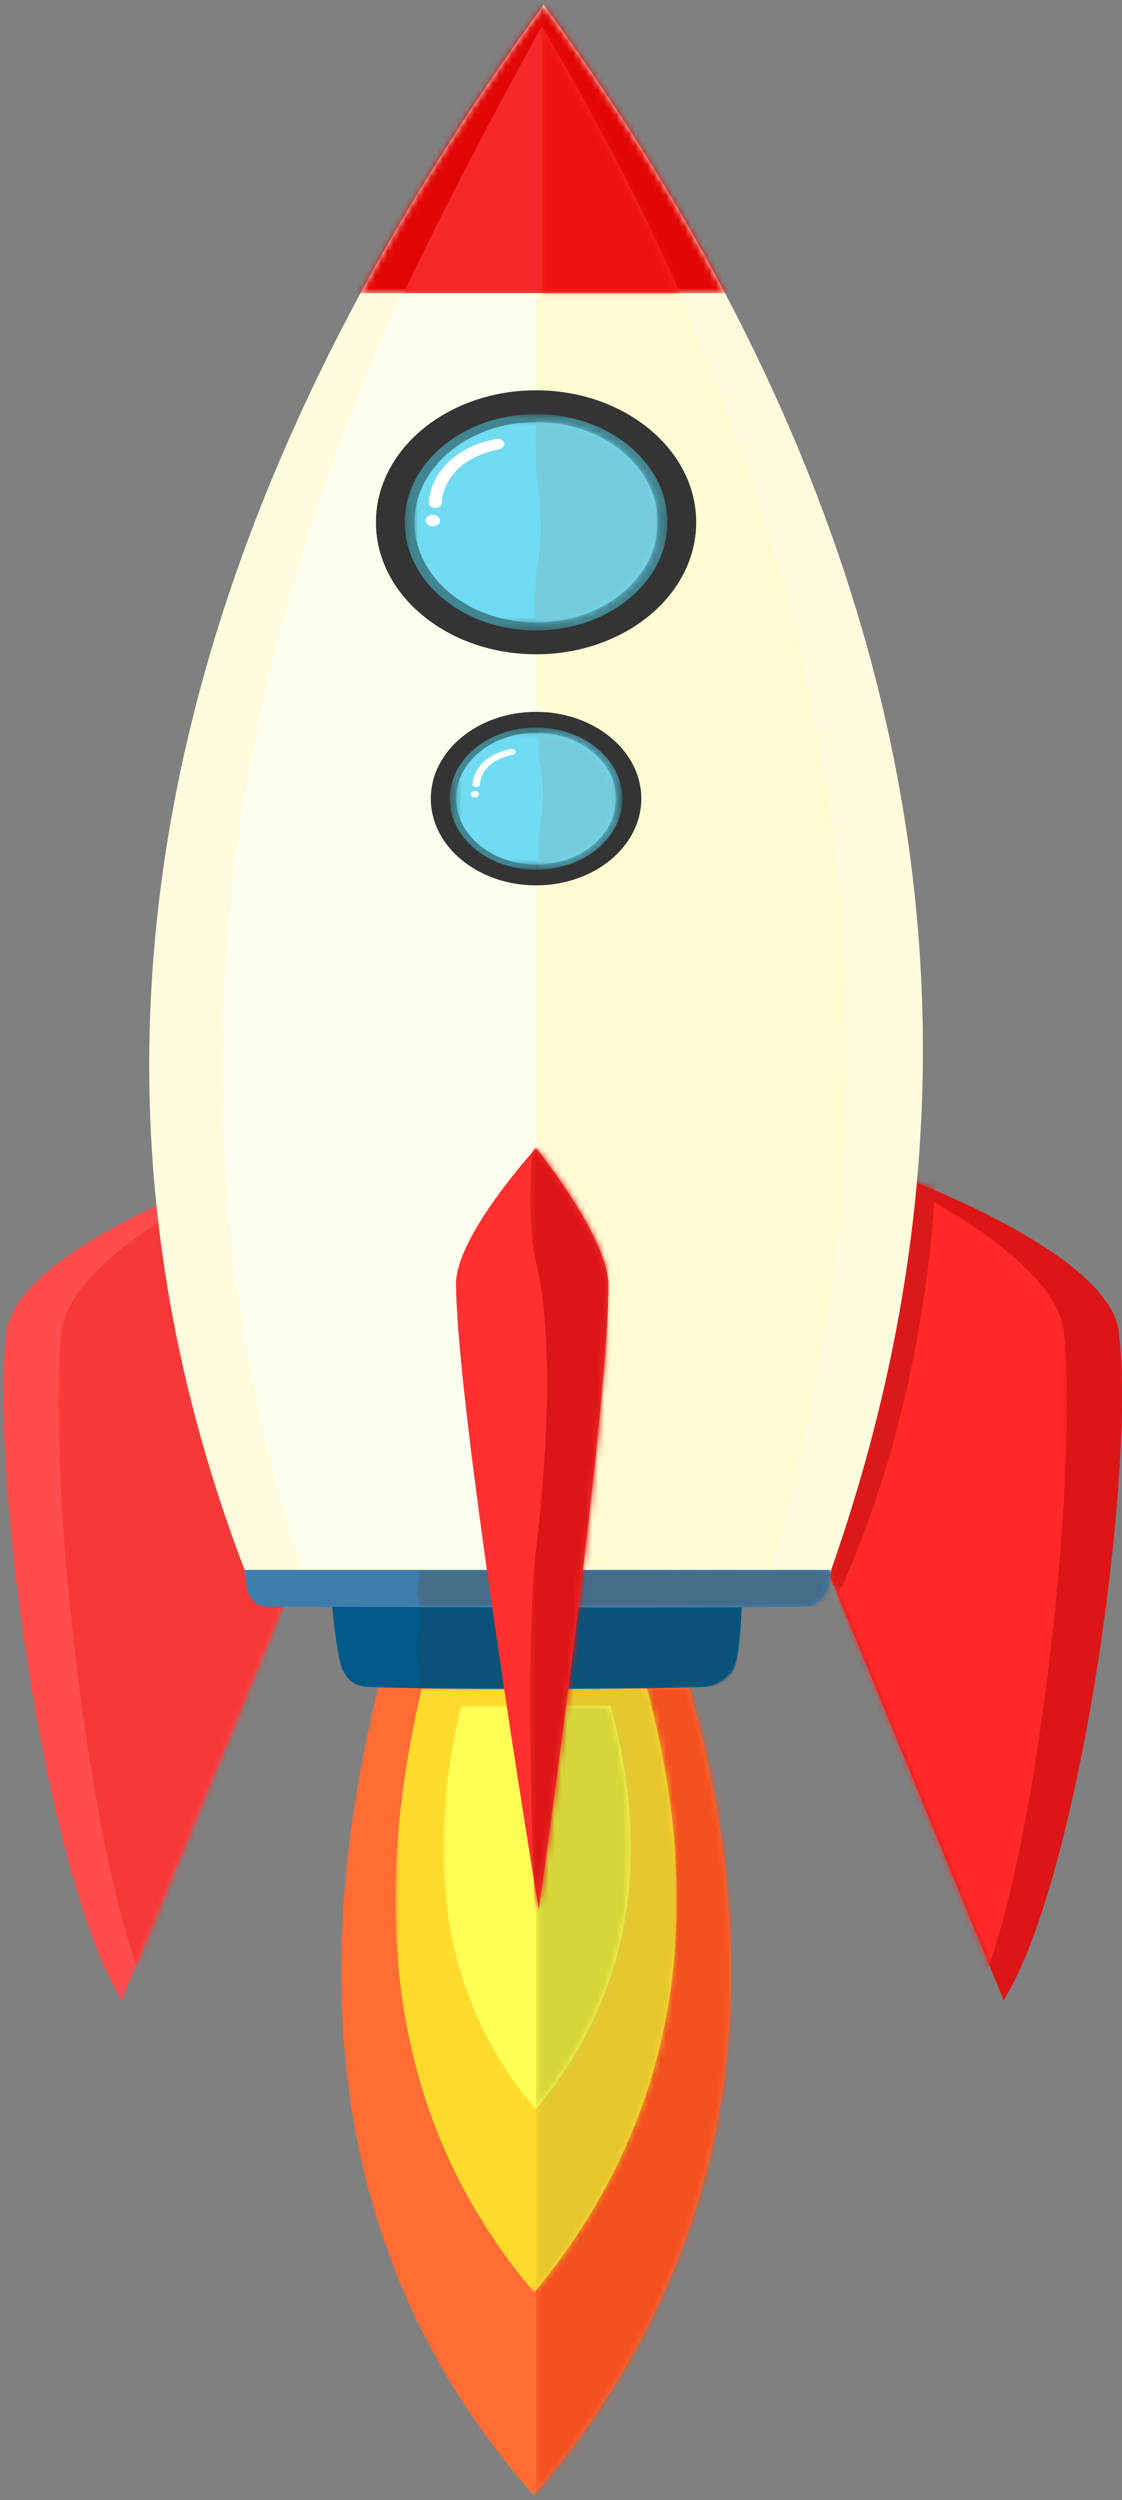
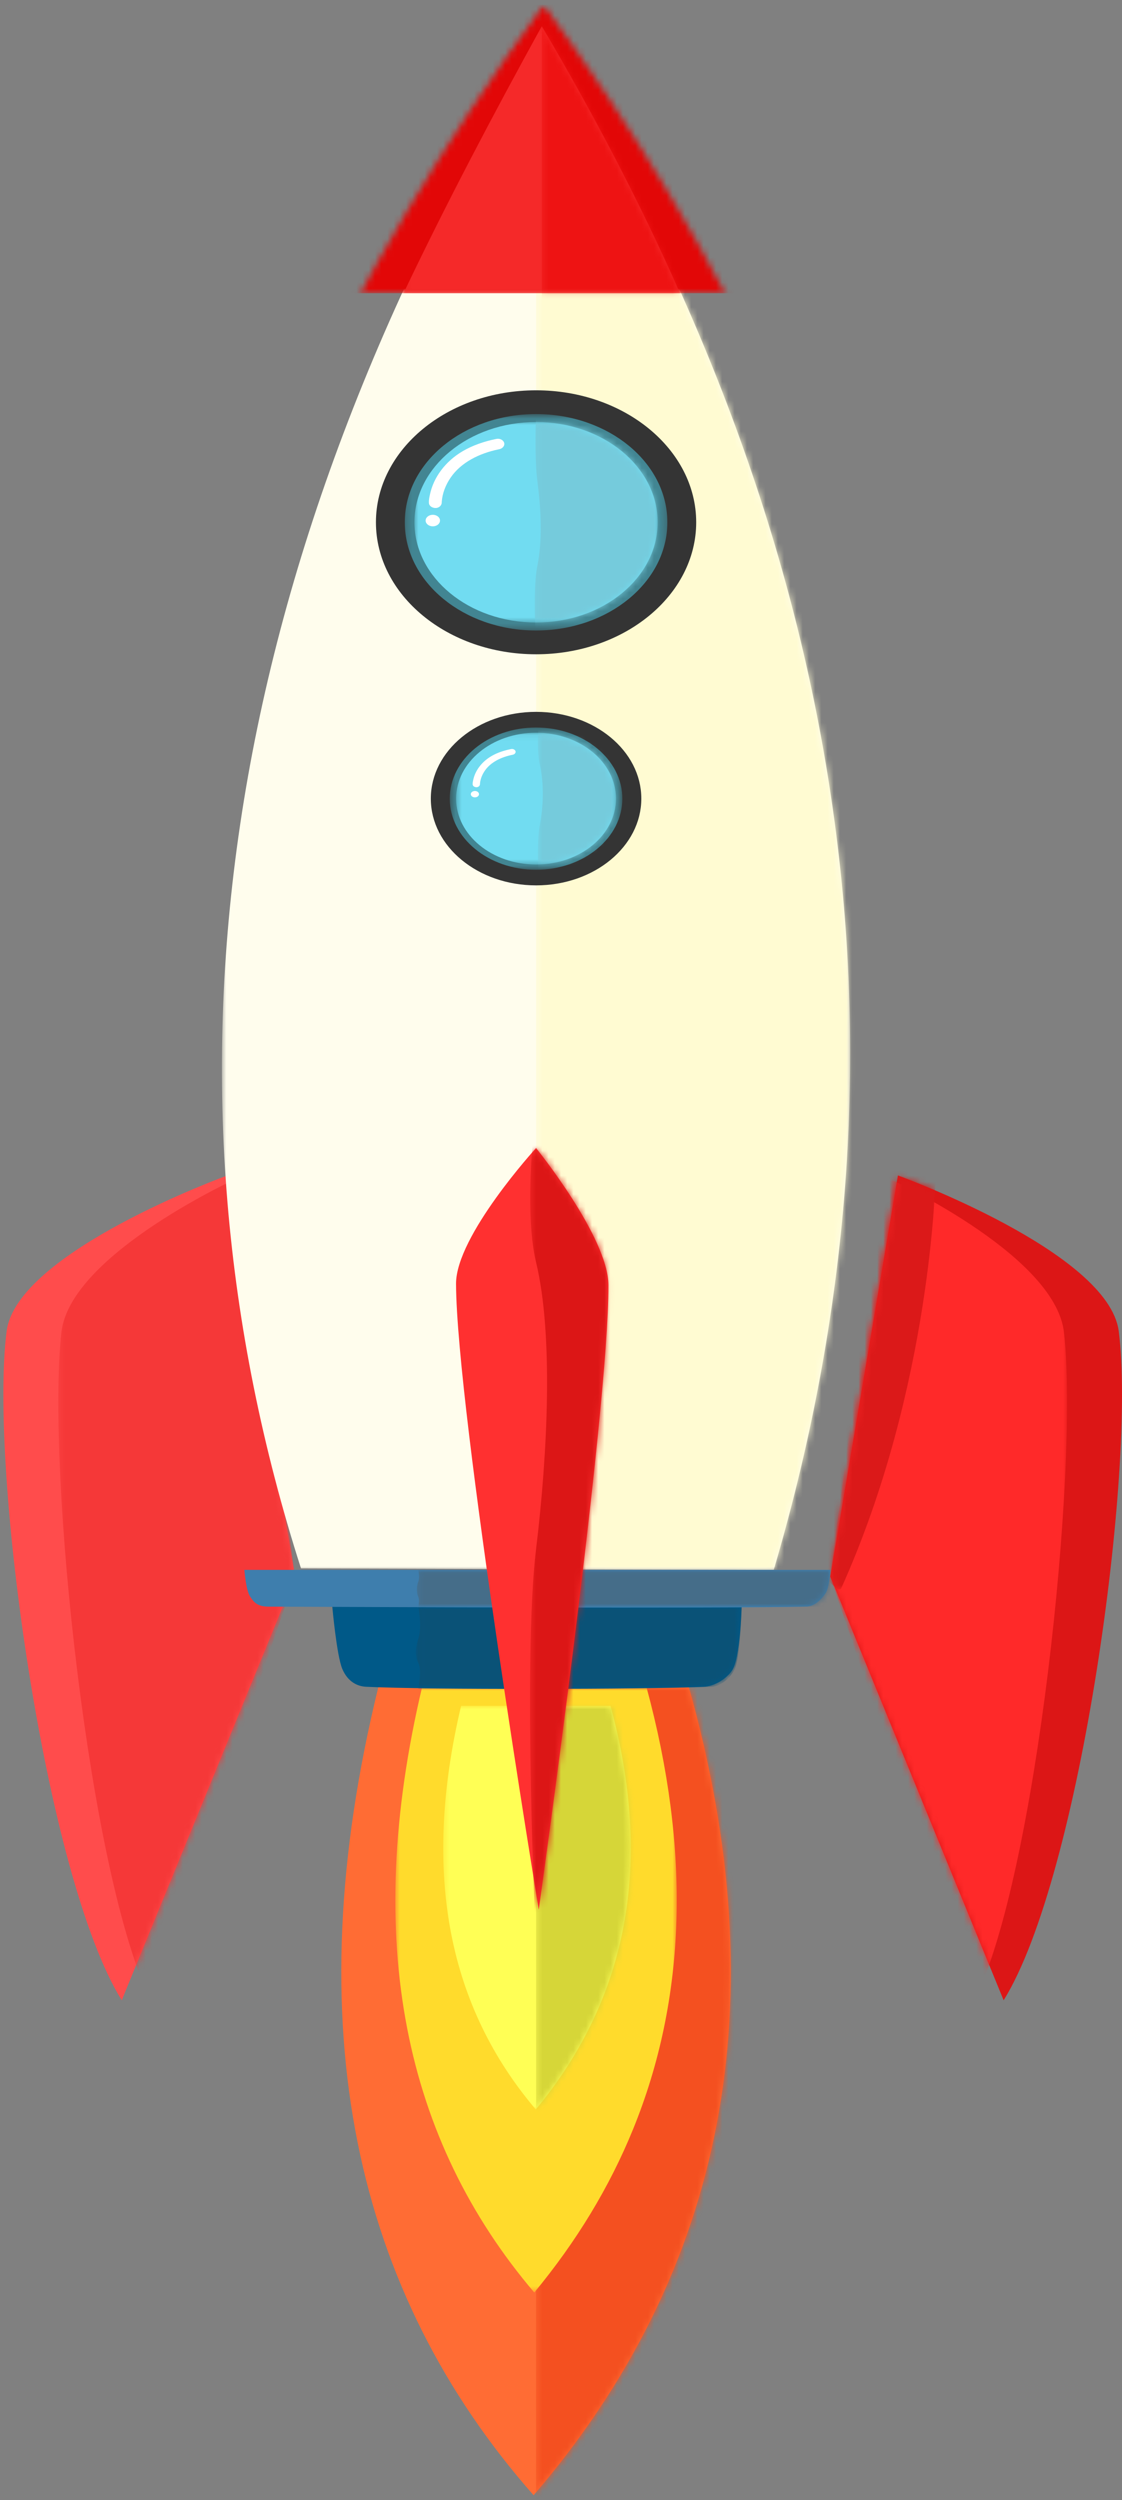
<svg xmlns="http://www.w3.org/2000/svg" width="181" height="403" viewBox="0 0 181 403" fill="none">
  <rect x="0" y="0" width="181" height="403" fill="#808080" stroke="none" />
  <path fill-rule="evenodd" clip-rule="evenodd" d="M161.905 322.428L133.939 254.135L144.856 189.469C144.856 189.469 178.833 201.78 180.474 214.58C183.316 236.74 174.295 302.539 161.905 322.428Z" fill="#DC1616" />
  <mask id="mask0_188_1814" style="mask-type:luminance" maskUnits="userSpaceOnUse" x="133" y="189" width="40" height="134">
    <path d="M133.89 189.492H172.231V322.491H133.89V189.492Z" fill="white" />
  </mask>
  <g mask="url(#mask0_188_1814)">
    <mask id="mask1_188_1814" style="mask-type:luminance" maskUnits="userSpaceOnUse" x="133" y="189" width="48" height="134">
      <path fill-rule="evenodd" clip-rule="evenodd" d="M161.905 322.431L133.939 254.138L144.856 189.472C144.856 189.472 178.833 201.783 180.474 214.583C183.316 236.743 174.295 302.542 161.905 322.431Z" fill="white" />
    </mask>
    <g mask="url(#mask1_188_1814)">
      <path fill-rule="evenodd" clip-rule="evenodd" d="M157.153 322.536L133.939 254.137L142.451 189.525C142.451 189.525 170.225 201.973 171.641 214.779C174.092 236.947 167.134 302.701 157.153 322.536Z" fill="#FF2929" />
    </g>
  </g>
  <mask id="mask2_188_1814" style="mask-type:luminance" maskUnits="userSpaceOnUse" x="133" y="189" width="19" height="68">
    <path d="M133.89 189.364H151.024V256.24H133.89V189.364Z" fill="white" />
  </mask>
  <g mask="url(#mask2_188_1814)">
    <mask id="mask3_188_1814" style="mask-type:luminance" maskUnits="userSpaceOnUse" x="133" y="189" width="48" height="134">
      <path fill-rule="evenodd" clip-rule="evenodd" d="M161.905 322.424L133.939 254.13L144.856 189.464C144.856 189.464 178.833 201.775 180.474 214.576C183.316 236.735 174.295 302.534 161.905 322.424Z" fill="white" />
    </mask>
    <g mask="url(#mask3_188_1814)">
      <path fill-rule="evenodd" clip-rule="evenodd" d="M135.703 256.025C135.186 257.171 131.444 252.115 131.444 252.115L132.791 209.451L139.252 180.523L150.934 189.466C150.934 189.466 150.386 223.448 135.703 256.025Z" fill="#DB1919" />
    </g>
  </g>
  <path fill-rule="evenodd" clip-rule="evenodd" d="M19.639 322.428L47.605 254.135L36.688 189.469C36.688 189.469 2.711 201.78 1.07 214.58C-1.772 236.74 7.249 302.539 19.639 322.428Z" fill="#FF4C4C" />
  <mask id="mask4_188_1814" style="mask-type:luminance" maskUnits="userSpaceOnUse" x="9" y="189" width="39" height="134">
    <path d="M9.312 189.492H47.654V322.491H9.312V189.492Z" fill="white" />
  </mask>
  <g mask="url(#mask4_188_1814)">
    <mask id="mask5_188_1814" style="mask-type:luminance" maskUnits="userSpaceOnUse" x="0" y="189" width="48" height="134">
      <path fill-rule="evenodd" clip-rule="evenodd" d="M19.638 322.432L47.603 254.139L36.687 189.473C36.687 189.473 2.71 201.784 1.069 214.584C-1.773 236.744 7.248 302.543 19.638 322.432Z" fill="white" />
    </mask>
    <g mask="url(#mask5_188_1814)">
      <path fill-rule="evenodd" clip-rule="evenodd" d="M24.39 322.537L47.603 254.138L39.091 189.526C39.091 189.526 11.317 201.974 9.901 214.78C7.45 236.948 14.408 302.702 24.39 322.537Z" fill="#F53838" />
    </g>
  </g>
-   <path fill-rule="evenodd" clip-rule="evenodd" d="M87.709 0.772C147.084 81.862 164.985 166.284 133.696 254.136L39.783 253.889C9.281 175.106 22.132 90.513 87.709 0.772Z" fill="#FFFCDE" />
  <mask id="mask6_188_1814" style="mask-type:luminance" maskUnits="userSpaceOnUse" x="35" y="4" width="103" height="250">
    <path d="M35.717 4.672H137.259V253.103H35.717V4.672Z" fill="white" />
  </mask>
  <g mask="url(#mask6_188_1814)">
    <mask id="mask7_188_1814" style="mask-type:luminance" maskUnits="userSpaceOnUse" x="24" y="0" width="125" height="255">
      <path fill-rule="evenodd" clip-rule="evenodd" d="M87.704 0.771C147.079 81.861 164.98 166.283 133.691 254.135L39.778 253.888C9.276 175.105 22.127 90.512 87.704 0.771Z" fill="white" />
    </mask>
    <g mask="url(#mask7_188_1814)">
      <path fill-rule="evenodd" clip-rule="evenodd" d="M87.475 4.748C135.691 84.217 150.228 166.955 124.82 253.052L48.556 252.81C23.787 175.599 34.223 92.696 87.475 4.748Z" fill="#FFFDED" />
    </g>
  </g>
  <mask id="mask8_188_1814" style="mask-type:luminance" maskUnits="userSpaceOnUse" x="86" y="4" width="52" height="250">
    <path d="M86.418 4.672H137.259V253.103H86.418V4.672Z" fill="white" />
  </mask>
  <g mask="url(#mask8_188_1814)">
    <mask id="mask9_188_1814" style="mask-type:luminance" maskUnits="userSpaceOnUse" x="35" y="4" width="103" height="250">
      <path fill-rule="evenodd" clip-rule="evenodd" d="M87.475 4.748C135.691 84.217 150.228 166.955 124.82 253.052L48.556 252.81C23.787 175.599 34.223 92.696 87.475 4.748Z" fill="white" />
    </mask>
    <g mask="url(#mask9_188_1814)">
      <mask id="mask10_188_1814" style="mask-type:luminance" maskUnits="userSpaceOnUse" x="24" y="0" width="125" height="255">
        <path fill-rule="evenodd" clip-rule="evenodd" d="M87.703 0.771C147.078 81.861 164.979 166.283 133.69 254.135L39.777 253.888C9.275 175.105 22.126 90.512 87.703 0.771Z" fill="white" />
      </mask>
      <g mask="url(#mask10_188_1814)">
        <path fill-rule="evenodd" clip-rule="evenodd" d="M148.876 -10.12H86.474V271.889H148.876V-10.12Z" fill="#FFFBD2" />
      </g>
    </g>
  </g>
  <mask id="mask11_188_1814" style="mask-type:luminance" maskUnits="userSpaceOnUse" x="46" y="0" width="77" height="48">
    <path d="M46.952 0.658H122.512V47.333H46.952V0.658Z" fill="white" />
  </mask>
  <g mask="url(#mask11_188_1814)">
    <mask id="mask12_188_1814" style="mask-type:luminance" maskUnits="userSpaceOnUse" x="24" y="0" width="125" height="255">
      <path fill-rule="evenodd" clip-rule="evenodd" d="M87.704 0.773C147.079 81.862 164.98 166.285 133.691 254.137L39.778 253.89C9.276 175.107 22.127 90.514 87.704 0.773Z" fill="white" />
    </mask>
    <g mask="url(#mask12_188_1814)">
      <path fill-rule="evenodd" clip-rule="evenodd" d="M122.389 0.773H46.988V47.262H122.389V0.773Z" fill="#E20707" />
    </g>
  </g>
  <mask id="mask13_188_1814" style="mask-type:luminance" maskUnits="userSpaceOnUse" x="65" y="4" width="45" height="44">
    <path d="M65.07 4.172H109.732V47.334H65.07V4.172Z" fill="white" />
  </mask>
  <g mask="url(#mask13_188_1814)">
    <mask id="mask14_188_1814" style="mask-type:luminance" maskUnits="userSpaceOnUse" x="24" y="0" width="125" height="255">
      <path fill-rule="evenodd" clip-rule="evenodd" d="M87.707 0.772C147.082 81.862 164.983 166.284 133.694 254.136L39.781 253.889C9.279 175.106 22.13 90.513 87.707 0.772Z" fill="white" />
    </mask>
    <g mask="url(#mask14_188_1814)">
      <path fill-rule="evenodd" clip-rule="evenodd" d="M109.706 47.261C103.267 32.675 95.732 18.35 87.399 4.217C79.571 18.44 72.007 32.748 65.097 47.261H109.706Z" fill="#F52929" />
    </g>
  </g>
  <mask id="mask15_188_1814" style="mask-type:luminance" maskUnits="userSpaceOnUse" x="87" y="4" width="23" height="44">
    <path d="M87.402 4.172H109.733V47.334H87.402V4.172Z" fill="white" />
  </mask>
  <g mask="url(#mask15_188_1814)">
    <mask id="mask16_188_1814" style="mask-type:luminance" maskUnits="userSpaceOnUse" x="65" y="4" width="45" height="44">
      <path fill-rule="evenodd" clip-rule="evenodd" d="M109.71 47.258C103.271 32.672 95.736 18.347 87.403 4.214C79.575 18.437 72.01 32.745 65.101 47.258H109.71Z" fill="white" />
    </mask>
    <g mask="url(#mask16_188_1814)">
      <mask id="mask17_188_1814" style="mask-type:luminance" maskUnits="userSpaceOnUse" x="24" y="0" width="125" height="255">
        <path fill-rule="evenodd" clip-rule="evenodd" d="M87.709 0.771C147.084 81.861 164.985 166.283 133.696 254.135L39.783 253.888C9.281 175.105 22.132 90.512 87.709 0.771Z" fill="white" />
      </mask>
      <g mask="url(#mask17_188_1814)">
        <path fill-rule="evenodd" clip-rule="evenodd" d="M119.135 -12.625H87.403V50.758H119.135V-12.625Z" fill="#EE1313" />
      </g>
    </g>
  </g>
  <path fill-rule="evenodd" clip-rule="evenodd" d="M86.08 402.214C57.213 369.469 47.579 326.701 61.05 271.891H111.112C125.388 322.527 117.164 366.006 86.08 402.214Z" fill="#FF6C34" />
  <mask id="mask18_188_1814" style="mask-type:luminance" maskUnits="userSpaceOnUse" x="86" y="271" width="33" height="132">
    <path d="M86.418 271.799H118.018V402.288H86.418V271.799Z" fill="white" />
  </mask>
  <g mask="url(#mask18_188_1814)">
    <mask id="mask19_188_1814" style="mask-type:luminance" maskUnits="userSpaceOnUse" x="55" y="271" width="63" height="132">
      <path fill-rule="evenodd" clip-rule="evenodd" d="M86.078 402.216C57.21 369.471 47.576 326.703 61.047 271.893H111.109C125.385 322.529 117.161 366.008 86.078 402.216Z" fill="white" />
    </mask>
    <g mask="url(#mask19_188_1814)">
      <path fill-rule="evenodd" clip-rule="evenodd" d="M130.648 261.994H86.475V414.272H130.648V261.994Z" fill="#F45020" />
    </g>
  </g>
  <mask id="mask20_188_1814" style="mask-type:luminance" maskUnits="userSpaceOnUse" x="63" y="271" width="47" height="99">
    <path d="M63.666 271.799H109.311V369.54H63.666V271.799Z" fill="white" />
  </mask>
  <g mask="url(#mask20_188_1814)">
    <mask id="mask21_188_1814" style="mask-type:luminance" maskUnits="userSpaceOnUse" x="55" y="271" width="63" height="132">
      <path fill-rule="evenodd" clip-rule="evenodd" d="M86.078 402.216C57.21 369.471 47.576 326.703 61.047 271.893H111.109C125.385 322.529 117.161 366.008 86.078 402.216Z" fill="white" />
    </mask>
    <g mask="url(#mask21_188_1814)">
      <path fill-rule="evenodd" clip-rule="evenodd" d="M86.19 369.536C65.335 345.002 58.374 312.959 68.107 271.893H104.272C111.45 298.297 110.754 322.103 102.098 343.284C98.317 352.536 93.017 361.288 86.19 369.536Z" fill="#FFDB2C" />
    </g>
  </g>
  <mask id="mask22_188_1814" style="mask-type:luminance" maskUnits="userSpaceOnUse" x="86" y="271" width="24" height="99">
    <path d="M86.418 271.799H109.311V369.54H86.418V271.799Z" fill="white" />
  </mask>
  <g mask="url(#mask22_188_1814)">
    <mask id="mask23_188_1814" style="mask-type:luminance" maskUnits="userSpaceOnUse" x="63" y="271" width="47" height="99">
      <path fill-rule="evenodd" clip-rule="evenodd" d="M86.19 369.536C65.335 345.002 58.374 312.959 68.107 271.893H104.272C111.45 298.297 110.754 322.103 102.098 343.284C98.317 352.536 93.017 361.288 86.19 369.536Z" fill="white" />
    </mask>
    <g mask="url(#mask23_188_1814)">
      <mask id="mask24_188_1814" style="mask-type:luminance" maskUnits="userSpaceOnUse" x="55" y="271" width="63" height="132">
        <path fill-rule="evenodd" clip-rule="evenodd" d="M86.081 402.218C57.214 369.473 47.58 326.705 61.051 271.895H111.113C125.389 322.531 117.165 366.009 86.081 402.218Z" fill="white" />
      </mask>
      <g mask="url(#mask24_188_1814)">
-         <path fill-rule="evenodd" clip-rule="evenodd" d="M111.893 261.995H86.478V374.064H111.893V261.995Z" fill="#E6C72E" />
-       </g>
+         </g>
    </g>
  </g>
  <mask id="mask25_188_1814" style="mask-type:luminance" maskUnits="userSpaceOnUse" x="71" y="274" width="31" height="67">
    <path d="M71.391 274.936H101.867V340.055H71.391V274.936Z" fill="white" />
  </mask>
  <g mask="url(#mask25_188_1814)">
    <mask id="mask26_188_1814" style="mask-type:luminance" maskUnits="userSpaceOnUse" x="55" y="271" width="63" height="132">
      <path fill-rule="evenodd" clip-rule="evenodd" d="M86.078 402.216C57.21 369.471 47.576 326.703 61.047 271.893H111.109C125.385 322.529 117.161 366.008 86.078 402.216Z" fill="white" />
    </mask>
    <g mask="url(#mask26_188_1814)">
      <path fill-rule="evenodd" clip-rule="evenodd" d="M86.437 340.028C72.541 323.679 67.902 302.326 74.388 274.961H98.487C105.359 300.242 101.4 321.95 86.437 340.028Z" fill="#FFFF55" />
    </g>
  </g>
  <mask id="mask27_188_1814" style="mask-type:luminance" maskUnits="userSpaceOnUse" x="86" y="274" width="16" height="67">
    <path d="M86.418 274.936H101.867V340.055H86.418V274.936Z" fill="white" />
  </mask>
  <g mask="url(#mask27_188_1814)">
    <mask id="mask28_188_1814" style="mask-type:luminance" maskUnits="userSpaceOnUse" x="71" y="274" width="31" height="67">
      <path fill-rule="evenodd" clip-rule="evenodd" d="M86.441 340.028C72.545 323.679 67.906 302.326 74.392 274.961H98.491C105.363 300.242 101.404 321.95 86.441 340.028Z" fill="white" />
    </mask>
    <g mask="url(#mask28_188_1814)">
      <mask id="mask29_188_1814" style="mask-type:luminance" maskUnits="userSpaceOnUse" x="55" y="271" width="63" height="132">
        <path fill-rule="evenodd" clip-rule="evenodd" d="M86.081 402.216C57.214 369.471 47.58 326.703 61.051 271.893H111.113C125.389 322.529 117.165 366.008 86.081 402.216Z" fill="white" />
      </mask>
      <g mask="url(#mask29_188_1814)">
        <path fill-rule="evenodd" clip-rule="evenodd" d="M103.46 271.893H86.481V348.471H103.46V271.893Z" fill="#D6D638" />
      </g>
    </g>
  </g>
  <path fill-rule="evenodd" clip-rule="evenodd" d="M119.642 258.975H53.607C53.607 258.975 54.309 266.851 55.215 269.003C56.122 271.156 57.724 271.826 59.047 271.892C68.768 272.372 103.711 272.316 113.545 271.892C115.078 271.825 116.935 270.848 118.05 269.344C119.438 267.47 119.642 258.975 119.642 258.975Z" fill="#005988" />
  <mask id="mask30_188_1814" style="mask-type:luminance" maskUnits="userSpaceOnUse" x="67" y="258" width="53" height="15">
    <path d="M67.035 258.875H119.702V272.3H67.035V258.875Z" fill="white" />
  </mask>
  <g mask="url(#mask30_188_1814)">
    <mask id="mask31_188_1814" style="mask-type:luminance" maskUnits="userSpaceOnUse" x="53" y="258" width="67" height="15">
      <path fill-rule="evenodd" clip-rule="evenodd" d="M119.639 258.973H53.605C53.605 258.973 54.306 266.849 55.212 269.001C56.119 271.155 57.721 271.825 59.044 271.89C68.766 272.37 103.709 272.314 113.542 271.89C115.075 271.823 116.932 270.846 118.047 269.342C119.435 267.468 119.639 258.973 119.639 258.973Z" fill="white" />
    </mask>
    <g mask="url(#mask31_188_1814)">
      <path fill-rule="evenodd" clip-rule="evenodd" d="M119.641 258.973H67.481C67.481 258.973 68.133 262.231 67.481 264.178C67.068 265.415 66.846 266.773 67.481 268.027C68.109 269.264 67.481 272.23 67.481 272.23C67.481 272.23 106.343 272.37 114.825 271.89C116.036 271.821 117.502 270.846 118.383 269.342C119.48 267.468 119.641 258.973 119.641 258.973Z" fill="#0A5277" />
    </g>
  </g>
  <path fill-rule="evenodd" clip-rule="evenodd" d="M133.939 253.052H39.425C39.425 253.052 39.677 256.309 40.317 257.297C40.889 258.177 41.435 258.964 43.265 258.973C57.115 259.034 116.27 259.291 130.073 258.973C131.411 258.942 132.539 257.793 133.184 256.807C133.828 255.819 133.939 253.052 133.939 253.052Z" fill="#3E7EAD" />
  <mask id="mask32_188_1814" style="mask-type:luminance" maskUnits="userSpaceOnUse" x="67" y="252" width="68" height="8">
    <path d="M67.177 252.979H134.029V259.002H67.177V252.979Z" fill="white" />
  </mask>
  <g mask="url(#mask32_188_1814)">
    <mask id="mask33_188_1814" style="mask-type:luminance" maskUnits="userSpaceOnUse" x="39" y="253" width="95" height="7">
      <path fill-rule="evenodd" clip-rule="evenodd" d="M133.941 253.058H39.427C39.427 253.058 39.679 256.315 40.319 257.303C40.891 258.183 41.437 258.97 43.267 258.979C57.117 259.04 116.272 259.297 130.075 258.979C131.413 258.947 132.541 257.799 133.186 256.813C133.83 255.825 133.941 253.058 133.941 253.058Z" fill="white" />
    </mask>
    <g mask="url(#mask33_188_1814)">
      <path fill-rule="evenodd" clip-rule="evenodd" d="M133.941 253.058H67.484C67.484 253.058 67.745 254.315 67.484 254.937C67.196 255.625 67.129 256.642 67.484 257.422C67.706 257.907 67.484 258.979 67.484 258.979H133.941V253.058Z" fill="#456D89" />
    </g>
  </g>
  <path fill-rule="evenodd" clip-rule="evenodd" d="M86.478 62.914C100.736 62.914 112.31 72.447 112.31 84.19C112.31 95.933 100.736 105.466 86.478 105.466C72.221 105.466 60.645 95.933 60.645 84.19C60.645 72.447 72.221 62.914 86.478 62.914Z" fill="#343434" />
  <mask id="mask34_188_1814" style="mask-type:luminance" maskUnits="userSpaceOnUse" x="65" y="66" width="43" height="36">
    <path d="M65.212 66.655H107.767V101.661H65.212V66.655Z" fill="white" />
  </mask>
  <g mask="url(#mask34_188_1814)">
    <mask id="mask35_188_1814" style="mask-type:luminance" maskUnits="userSpaceOnUse" x="60" y="62" width="53" height="44">
      <path fill-rule="evenodd" clip-rule="evenodd" d="M86.478 62.911C100.736 62.911 112.31 72.444 112.31 84.187C112.31 95.93 100.736 105.463 86.478 105.463C72.221 105.463 60.645 95.93 60.645 84.187C60.645 72.444 72.221 62.911 86.478 62.911Z" fill="white" />
    </mask>
    <g mask="url(#mask35_188_1814)">
      <path fill-rule="evenodd" clip-rule="evenodd" d="M86.477 66.744C98.166 66.744 107.658 74.56 107.658 84.188C107.658 93.816 98.166 101.631 86.477 101.631C74.788 101.631 65.298 93.816 65.298 84.188C65.298 74.56 74.788 66.744 86.477 66.744Z" fill="#428592" />
    </g>
  </g>
  <mask id="mask36_188_1814" style="mask-type:luminance" maskUnits="userSpaceOnUse" x="66" y="67" width="41" height="34">
    <path d="M66.755 67.909H106.22V100.406H66.755V67.909Z" fill="white" />
  </mask>
  <g mask="url(#mask36_188_1814)">
    <mask id="mask37_188_1814" style="mask-type:luminance" maskUnits="userSpaceOnUse" x="60" y="62" width="53" height="44">
      <path fill-rule="evenodd" clip-rule="evenodd" d="M86.475 62.911C100.733 62.911 112.307 72.444 112.307 84.187C112.307 95.93 100.733 105.463 86.475 105.463C72.218 105.463 60.643 95.93 60.643 84.187C60.643 72.444 72.218 62.911 86.475 62.911Z" fill="white" />
    </mask>
    <g mask="url(#mask37_188_1814)">
      <path fill-rule="evenodd" clip-rule="evenodd" d="M86.477 68.027C97.305 68.027 106.097 75.268 106.097 84.186C106.097 93.104 97.305 100.345 86.477 100.345C75.648 100.345 66.857 93.104 66.857 84.186C66.857 75.268 75.648 68.027 86.477 68.027Z" fill="#71DCF1" />
    </g>
  </g>
  <mask id="mask38_188_1814" style="mask-type:luminance" maskUnits="userSpaceOnUse" x="86" y="67" width="21" height="34">
    <path d="M86.136 67.909H106.219V100.406H86.136V67.909Z" fill="white" />
  </mask>
  <g mask="url(#mask38_188_1814)">
    <mask id="mask39_188_1814" style="mask-type:luminance" maskUnits="userSpaceOnUse" x="66" y="68" width="41" height="33">
      <path fill-rule="evenodd" clip-rule="evenodd" d="M86.478 68.027C97.305 68.027 106.098 75.268 106.098 84.186C106.098 93.104 97.305 100.345 86.478 100.345C75.649 100.345 66.858 93.104 66.858 84.186C66.858 75.268 75.649 68.027 86.478 68.027Z" fill="white" />
    </mask>
    <g mask="url(#mask39_188_1814)">
      <mask id="mask40_188_1814" style="mask-type:luminance" maskUnits="userSpaceOnUse" x="60" y="62" width="53" height="44">
        <path fill-rule="evenodd" clip-rule="evenodd" d="M86.478 62.91C100.736 62.91 112.31 72.443 112.31 84.186C112.31 95.929 100.736 105.462 86.478 105.462C72.221 105.462 60.645 95.929 60.645 84.186C60.645 72.443 72.221 62.91 86.478 62.91Z" fill="white" />
      </mask>
      <g mask="url(#mask40_188_1814)">
        <path fill-rule="evenodd" clip-rule="evenodd" d="M121.361 62.069H86.684C86.684 62.069 86.016 72.336 86.684 77.505C87.271 82.049 87.545 86.911 86.684 91.23C85.728 96.021 86.684 106.71 86.684 106.71H121.361V62.069Z" fill="#75CBDC" />
      </g>
    </g>
  </g>
  <path fill-rule="evenodd" clip-rule="evenodd" d="M86.479 114.745C95.85 114.745 103.458 121.011 103.458 128.73C103.458 136.448 95.85 142.715 86.479 142.715C77.108 142.715 69.5 136.448 69.5 128.73C69.5 121.011 77.108 114.745 86.479 114.745Z" fill="#343434" />
  <mask id="mask41_188_1814" style="mask-type:luminance" maskUnits="userSpaceOnUse" x="72" y="117" width="29" height="24">
    <path d="M72.513 117.222H100.461V140.308H72.513V117.222Z" fill="white" />
  </mask>
  <g mask="url(#mask41_188_1814)">
    <mask id="mask42_188_1814" style="mask-type:luminance" maskUnits="userSpaceOnUse" x="69" y="114" width="35" height="29">
      <path fill-rule="evenodd" clip-rule="evenodd" d="M86.477 114.749C95.848 114.749 103.456 121.015 103.456 128.734C103.456 136.451 95.848 142.719 86.477 142.719C77.106 142.719 69.498 136.451 69.498 128.734C69.498 121.015 77.106 114.749 86.477 114.749Z" fill="white" />
    </mask>
    <g mask="url(#mask42_188_1814)">
      <path fill-rule="evenodd" clip-rule="evenodd" d="M86.475 117.269C94.158 117.269 100.395 122.405 100.395 128.734C100.395 135.062 94.158 140.2 86.475 140.2C78.792 140.2 72.554 135.062 72.554 128.734C72.554 122.405 78.792 117.269 86.475 117.269Z" fill="#428592" />
    </g>
  </g>
  <mask id="mask43_188_1814" style="mask-type:luminance" maskUnits="userSpaceOnUse" x="73" y="118" width="27" height="22">
    <path d="M73.497 118.098H99.48V139.428H73.497V118.098Z" fill="white" />
  </mask>
  <g mask="url(#mask43_188_1814)">
    <mask id="mask44_188_1814" style="mask-type:luminance" maskUnits="userSpaceOnUse" x="69" y="114" width="35" height="29">
      <path fill-rule="evenodd" clip-rule="evenodd" d="M86.475 114.748C95.846 114.748 103.454 121.014 103.454 128.733C103.454 136.45 95.846 142.718 86.475 142.718C77.104 142.718 69.496 136.45 69.496 128.733C69.496 121.014 77.104 114.748 86.475 114.748Z" fill="white" />
    </mask>
    <g mask="url(#mask44_188_1814)">
      <path fill-rule="evenodd" clip-rule="evenodd" d="M86.476 118.109C93.594 118.109 99.371 122.868 99.371 128.73C99.371 134.593 93.594 139.352 86.476 139.352C79.359 139.352 73.58 134.593 73.58 128.73C73.58 122.868 79.359 118.109 86.476 118.109Z" fill="#71DCF1" />
    </g>
  </g>
  <mask id="mask45_188_1814" style="mask-type:luminance" maskUnits="userSpaceOnUse" x="86" y="118" width="14" height="22">
    <path d="M86.699 118.098H99.48V139.428H86.699V118.098Z" fill="white" />
  </mask>
  <g mask="url(#mask45_188_1814)">
    <mask id="mask46_188_1814" style="mask-type:luminance" maskUnits="userSpaceOnUse" x="73" y="118" width="27" height="22">
      <path fill-rule="evenodd" clip-rule="evenodd" d="M86.478 118.107C93.596 118.107 99.373 122.866 99.373 128.728C99.373 134.591 93.596 139.35 86.478 139.35C79.361 139.35 73.582 134.591 73.582 128.728C73.582 122.866 79.361 118.107 86.478 118.107Z" fill="white" />
    </mask>
    <g mask="url(#mask46_188_1814)">
      <mask id="mask47_188_1814" style="mask-type:luminance" maskUnits="userSpaceOnUse" x="69" y="114" width="35" height="29">
        <path fill-rule="evenodd" clip-rule="evenodd" d="M86.476 114.747C95.847 114.747 103.455 121.013 103.455 128.732C103.455 136.45 95.847 142.717 86.476 142.717C77.105 142.717 69.497 136.45 69.497 128.732C69.497 121.013 77.105 114.747 86.476 114.747Z" fill="white" />
      </mask>
      <g mask="url(#mask47_188_1814)">
        <path fill-rule="evenodd" clip-rule="evenodd" d="M107.56 113.822H87.07C87.07 113.822 86.382 120.107 87.07 123.158C87.788 126.344 87.672 129.977 87.07 133.062C86.392 136.535 87.07 144.316 87.07 144.316H107.56V113.822Z" fill="#75CBDC" />
      </g>
    </g>
  </g>
  <path fill-rule="evenodd" clip-rule="evenodd" d="M86.477 185.055C86.477 185.055 98.129 199.431 98.157 207.158C98.229 227.622 86.912 307.835 86.912 307.835C86.912 307.835 73.641 227.406 73.568 206.942C73.541 199.205 86.477 185.055 86.477 185.055Z" fill="#FF3030" />
  <mask id="mask48_188_1814" style="mask-type:luminance" maskUnits="userSpaceOnUse" x="85" y="184" width="14" height="124">
    <path d="M85.436 184.974H98.216V307.934H85.436V184.974Z" fill="white" />
  </mask>
  <g mask="url(#mask48_188_1814)">
    <mask id="mask49_188_1814" style="mask-type:luminance" maskUnits="userSpaceOnUse" x="73" y="185" width="26" height="123">
      <path fill-rule="evenodd" clip-rule="evenodd" d="M86.481 185.059C86.481 185.059 98.133 199.435 98.161 207.161C98.233 227.626 86.916 307.839 86.916 307.839C86.916 307.839 73.645 227.41 73.572 206.946C73.545 199.209 86.481 185.059 86.481 185.059Z" fill="white" />
    </mask>
    <g mask="url(#mask49_188_1814)">
      <path fill-rule="evenodd" clip-rule="evenodd" d="M103.459 178.764H86.48C86.48 178.764 84.35 194.608 86.48 203.473C89.264 215.069 88.376 234.011 86.48 249.689C84.273 267.937 86.48 313.509 86.48 313.509H103.459V178.764Z" fill="#DC1616" />
    </g>
  </g>
  <path fill-rule="evenodd" clip-rule="evenodd" d="M80.42 70.728C80.479 70.734 80.494 70.734 80.553 70.745C80.949 70.818 81.275 71.099 81.345 71.429C81.437 71.857 81.074 72.301 80.544 72.408C80.515 72.413 80.487 72.419 80.459 72.425C77.274 73.08 74.369 74.557 72.714 76.96C71.889 78.157 71.361 79.517 71.265 80.874C71.26 80.946 71.257 81.051 71.257 81.051C71.237 81.409 70.954 81.74 70.545 81.85C69.954 82.01 69.229 81.65 69.193 81.088C69.16 80.607 69.261 80.167 69.361 79.699C69.948 76.95 71.82 74.387 74.615 72.742C76.226 71.794 78.086 71.154 80.022 70.76C80.022 70.76 80.108 70.739 80.218 70.729C80.347 70.717 80.377 70.725 80.42 70.728Z" fill="white" />
  <path fill-rule="evenodd" clip-rule="evenodd" d="M82.645 120.73C82.679 120.733 82.688 120.733 82.721 120.739C82.947 120.779 83.133 120.935 83.172 121.117C83.224 121.354 83.017 121.599 82.716 121.658C82.7 121.662 82.683 121.664 82.668 121.668C80.853 122.029 79.199 122.845 78.255 124.172C77.786 124.834 77.484 125.585 77.431 126.335C77.427 126.374 77.425 126.432 77.425 126.432C77.414 126.63 77.252 126.813 77.02 126.874C76.684 126.961 76.27 126.763 76.25 126.453C76.231 126.187 76.289 125.944 76.346 125.685C76.681 124.167 77.747 122.752 79.338 121.842C80.256 121.319 81.316 120.965 82.419 120.748C82.419 120.748 82.467 120.737 82.529 120.73C82.603 120.725 82.621 120.729 82.645 120.73Z" fill="white" />
  <path fill-rule="evenodd" clip-rule="evenodd" d="M69.822 82.98C70.462 82.98 70.981 83.398 70.981 83.911C70.981 84.424 70.462 84.841 69.822 84.841C69.182 84.841 68.662 84.424 68.662 83.911C68.662 83.398 69.182 82.98 69.822 82.98Z" fill="white" />
  <path fill-rule="evenodd" clip-rule="evenodd" d="M76.611 127.501C76.975 127.501 77.271 127.731 77.271 128.014C77.271 128.298 76.975 128.529 76.611 128.529C76.246 128.529 75.949 128.298 75.949 128.014C75.949 127.731 76.246 127.501 76.611 127.501Z" fill="white" />
</svg>